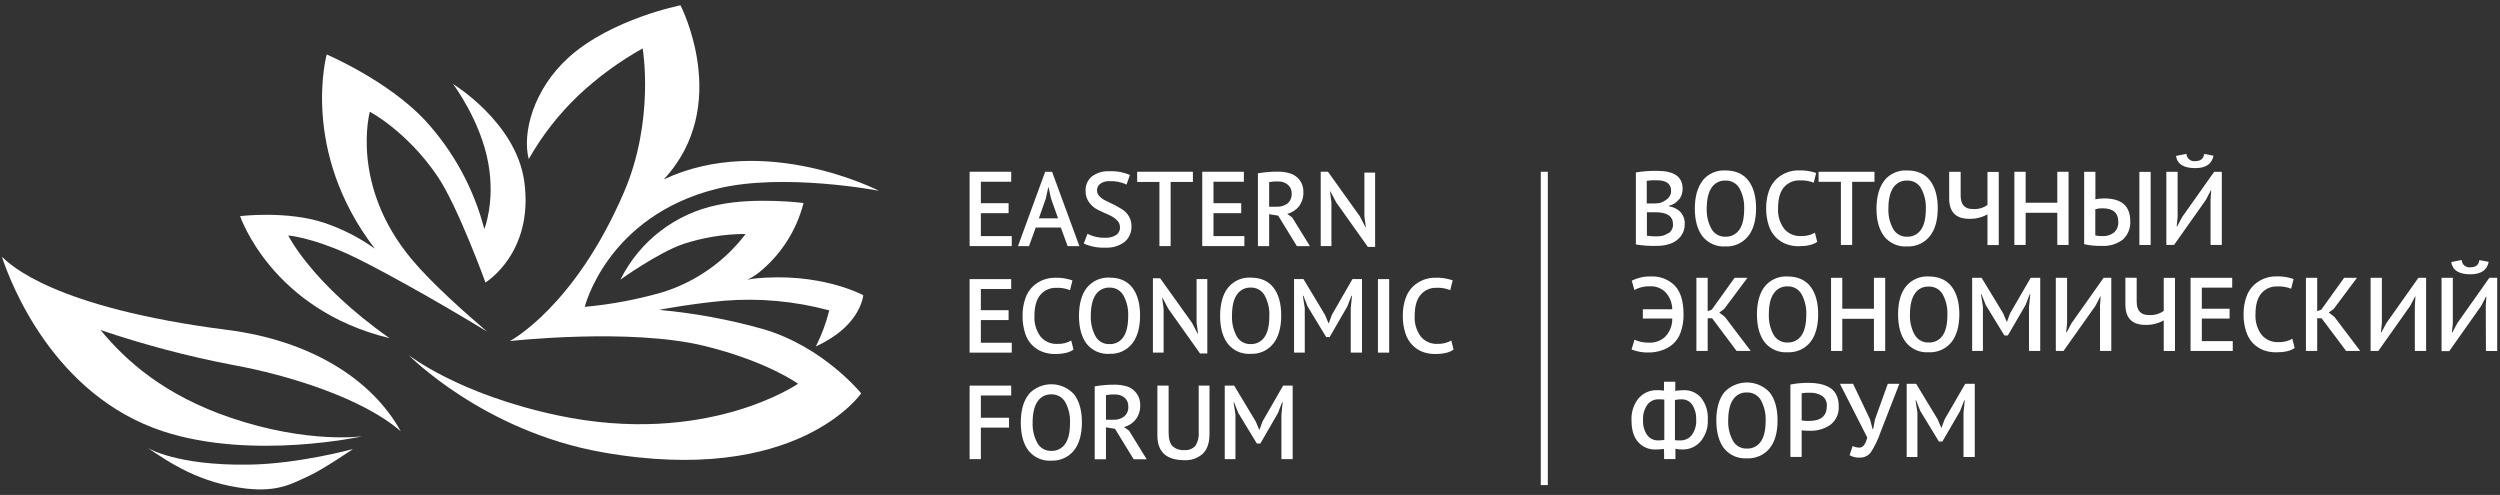
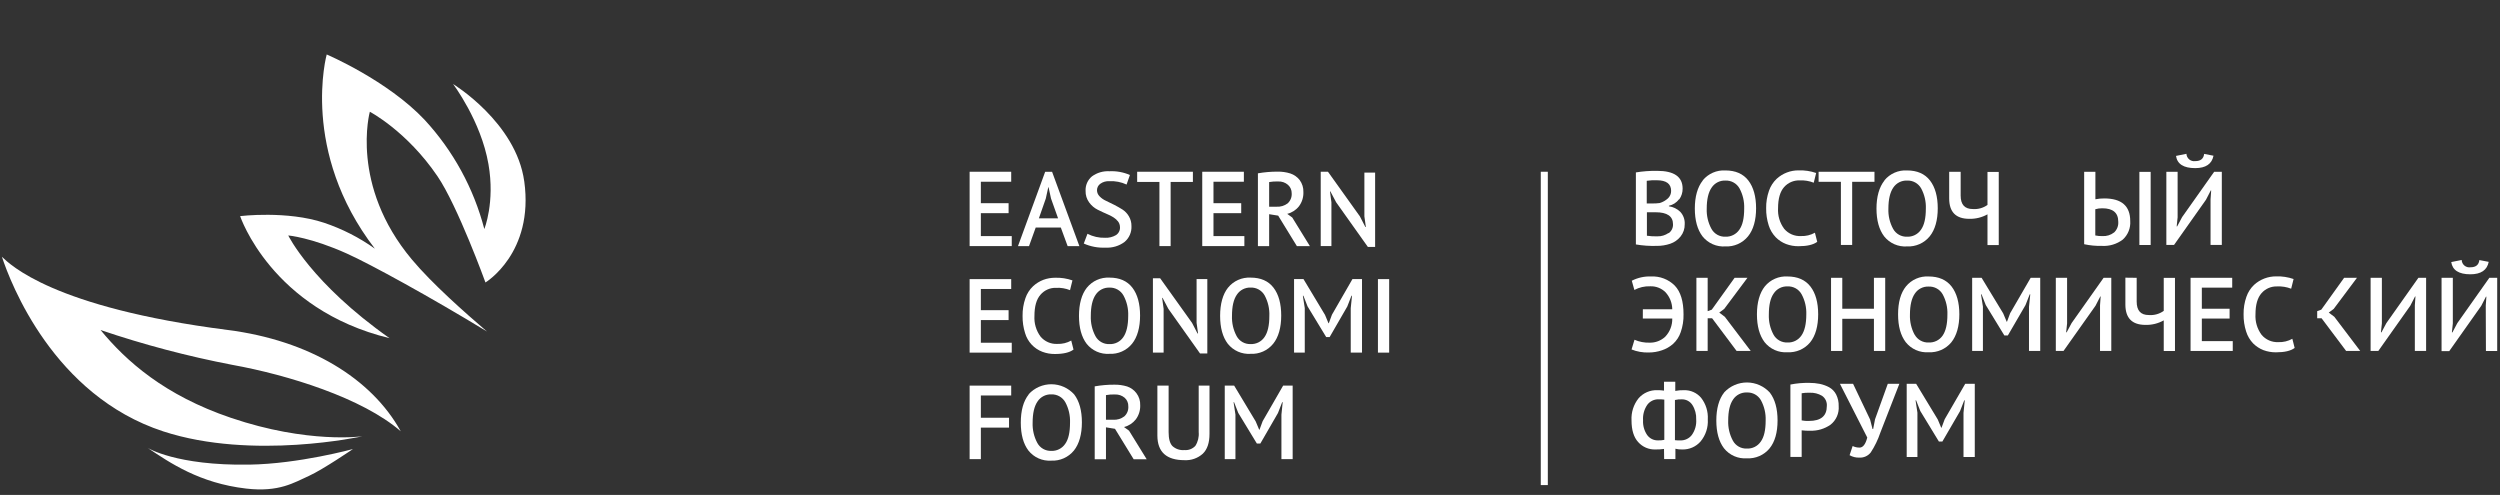
<svg xmlns="http://www.w3.org/2000/svg" width="298" height="59" viewBox="0 0 298 59" fill="none">
  <rect x="0" y="0" width="298" height="59" fill="#333333" stroke="none" />
  <path d="M184.5 20.472H183.66V57.822H184.5V20.472Z" fill="white" />
  <path d="M62.488 21.607C61.516 14.588 54.006 10.015 54.006 10.015C54.006 10.015 57.335 14.412 58.223 19.564C59.022 24.125 57.731 27.299 57.731 27.299C56.465 22.438 54.018 17.965 50.608 14.276C46.175 9.575 38.944 6.493 38.944 6.493C38.944 6.493 35.746 18.025 44.684 29.641C42.834 28.321 40.799 27.282 38.644 26.559C34.219 25.081 28.623 25.76 28.623 25.76C28.623 25.76 32.337 36.892 46.431 40.31C37.109 33.742 34.359 28.066 34.359 28.066C34.359 28.066 37.069 28.294 41.366 30.233C44.2 31.512 51.272 35.389 58.051 39.519C55.453 37.296 51.499 33.806 49.093 30.928C41.674 22.07 44.084 13.321 44.084 13.321C44.084 13.321 48.481 15.619 52.139 20.995C54.557 24.537 57.867 33.671 57.867 33.671C57.867 33.671 63.675 30.165 62.492 21.615" fill="white" />
-   <path d="M90.944 39.219C86.892 38.081 82.744 37.317 78.553 36.936C78.553 36.936 82.106 36.241 86.311 35.845C90.525 35.508 94.766 35.898 98.847 37C98.474 38.489 97.938 39.931 97.248 41.301C98.108 40.902 98.93 40.425 99.702 39.874C102.72 37.656 102.9 35.19 102.9 35.19C102.9 35.19 97.731 32.352 89.733 33.223C89.505 33.251 89.057 33.359 89.057 33.359C89.54 33.126 89.998 32.845 90.424 32.519C93.068 30.402 94.949 27.48 95.781 24.197C95.781 24.197 90.001 23.466 85.548 24.429C83.065 24.932 80.731 25.996 78.722 27.539C76.713 29.081 75.083 31.062 73.956 33.331C73.956 33.331 78.413 30.133 81.435 29.086C83.839 28.299 86.352 27.894 88.882 27.887C86.391 31.164 82.944 33.587 79.016 34.822C75.975 35.701 72.856 36.289 69.703 36.577C69.703 36.577 72.349 25.784 85.42 22.51C93.319 20.536 104.775 22.742 104.775 22.742C104.775 22.742 91.164 15.727 79.116 21.387C87.319 12.593 81.115 0.633 81.115 0.633C81.115 0.633 72.96 2.232 67.852 6.781C63.527 10.658 62.228 15.923 63.027 18.961C64.619 16.151 66.617 13.592 68.955 11.366C71.267 9.195 73.837 7.316 76.606 5.77C76.606 5.77 78.081 14.344 74.359 22.958C68.448 36.669 60.769 40.654 60.769 40.654C60.769 40.654 75.091 39.055 83.981 41.237C91.468 43.076 95.129 45.742 95.129 45.742C95.129 45.742 84.233 53.285 66.453 49.508C54.585 46.985 48.701 42.313 48.701 42.313C48.701 42.313 57.551 51.37 71.773 53.905C95.041 58.03 102.652 46.886 102.652 46.886C102.652 46.886 98.163 41.329 90.944 39.219Z" fill="white" />
  <path d="M29.71 55.384C35.618 55.296 42.074 53.525 42.074 53.525C42.074 53.525 38.504 55.963 36.834 56.723C35.051 57.522 33.28 58.694 29.343 58.238C23.794 57.594 20.257 55.172 17.595 53.385C17.595 53.385 20.98 55.524 29.71 55.384Z" fill="white" />
  <path d="M27.52 49.803C19.613 47.121 15.04 43.052 11.986 39.338C17.123 41.082 22.373 42.469 27.7 43.492C34.327 44.691 43.213 47.445 47.77 51.41C44.28 45.087 36.837 40.57 27.156 39.334C6.274 36.66 1.174 31.5 0.227 30.608C1.258 33.734 6.374 47.153 19.477 51.426C30.134 54.9 43.201 52.006 43.201 52.006C43.201 52.006 36.721 52.929 27.52 49.803Z" fill="white" />
  <path d="M115.579 20.472H120.536V21.663H116.918V24.221H120.224V25.409H116.918V28.143H120.6V29.334H115.579V20.472Z" fill="white" />
  <path d="M126.448 27.119H123.458L122.658 29.338H121.343L124.585 20.476H125.408L128.662 29.338H127.263L126.448 27.119ZM123.834 26.028H126.124L125.281 23.662L124.985 22.311H124.957L124.657 23.674L123.834 26.028Z" fill="white" />
  <path d="M133.083 26.18C132.774 25.923 132.428 25.714 132.056 25.561C131.656 25.389 131.257 25.205 130.857 25.005C130.449 24.802 130.096 24.503 129.83 24.134C129.539 23.737 129.388 23.254 129.402 22.762C129.384 22.433 129.443 22.105 129.575 21.803C129.707 21.501 129.908 21.234 130.161 21.024C130.764 20.585 131.5 20.369 132.244 20.412C133.082 20.371 133.917 20.524 134.686 20.86L134.287 21.999C133.647 21.696 132.942 21.559 132.236 21.599C131.853 21.573 131.473 21.68 131.161 21.903C131.037 21.991 130.935 22.107 130.866 22.242C130.796 22.377 130.76 22.527 130.761 22.678C130.764 22.951 130.875 23.211 131.069 23.402C131.286 23.626 131.543 23.806 131.828 23.934C132.124 24.073 132.456 24.233 132.816 24.417C133.175 24.601 133.503 24.789 133.807 24.981C134.117 25.185 134.376 25.459 134.562 25.78C134.77 26.131 134.876 26.532 134.87 26.94C134.889 27.299 134.825 27.658 134.681 27.989C134.538 28.319 134.319 28.611 134.043 28.842C133.394 29.325 132.596 29.564 131.788 29.518C130.895 29.562 130.003 29.395 129.186 29.03L129.626 27.867C130.274 28.201 130.996 28.365 131.724 28.343C132.181 28.367 132.634 28.256 133.027 28.023C133.183 27.921 133.309 27.779 133.392 27.613C133.476 27.447 133.514 27.261 133.503 27.076C133.503 26.907 133.465 26.741 133.392 26.589C133.318 26.438 133.212 26.305 133.079 26.2" fill="white" />
  <path d="M142.193 21.687H139.539V29.334H138.204V21.687H135.55V20.472H142.193V21.687Z" fill="white" />
  <path d="M143.308 20.472H148.269V21.663H144.647V24.221H147.953V25.409H144.647V28.143H148.329V29.334H143.308V20.472Z" fill="white" />
  <path d="M149.943 20.66C150.721 20.524 151.509 20.457 152.298 20.46C152.808 20.451 153.317 20.524 153.805 20.676C154.245 20.819 154.632 21.09 154.916 21.455C155.227 21.872 155.385 22.383 155.364 22.902C155.386 23.507 155.201 24.1 154.84 24.585C154.486 25.035 153.992 25.354 153.437 25.492L154.037 25.928L156.139 29.338H154.588L152.358 25.704L151.282 25.532V29.338H149.943V20.66ZM151.282 21.711V24.641H152.166C152.64 24.669 153.109 24.528 153.489 24.241C153.654 24.091 153.783 23.905 153.867 23.697C153.95 23.489 153.985 23.265 153.969 23.042C153.973 22.851 153.936 22.662 153.859 22.487C153.783 22.312 153.668 22.157 153.525 22.031C153.202 21.753 152.784 21.609 152.358 21.631C151.998 21.616 151.637 21.64 151.282 21.703" fill="white" />
  <path d="M159.269 24.113L158.581 22.814H158.533L158.705 24.113V29.334H157.43V20.472H158.294L162.099 25.792L162.751 27.055H162.81L162.635 25.792V20.572H163.914V29.434H163.05L159.269 24.113Z" fill="white" />
  <path d="M115.579 33.271H120.536V34.446H116.918V36.973H120.224V38.152H116.918V40.854H120.6V42.033H115.579V33.271Z" fill="white" />
  <path d="M127.963 41.669C127.494 42.021 126.752 42.197 125.736 42.197C125.229 42.202 124.724 42.112 124.249 41.933C123.758 41.747 123.317 41.449 122.959 41.063C122.602 40.678 122.339 40.215 122.191 39.711C121.981 39.045 121.879 38.35 121.891 37.652C121.879 36.934 121.994 36.219 122.231 35.542C122.413 35.002 122.725 34.515 123.138 34.123C123.496 33.791 123.914 33.531 124.369 33.355C124.815 33.191 125.286 33.107 125.76 33.107C126.465 33.083 127.169 33.19 127.835 33.423L127.547 34.586C127.016 34.373 126.444 34.279 125.872 34.31C125.523 34.3 125.176 34.369 124.856 34.511C124.536 34.653 124.253 34.864 124.026 35.13C123.546 35.673 123.306 36.517 123.306 37.652C123.251 38.534 123.507 39.407 124.03 40.118C124.272 40.409 124.579 40.639 124.926 40.791C125.273 40.943 125.65 41.013 126.028 40.994C126.609 41.018 127.185 40.88 127.691 40.594L127.963 41.669Z" fill="white" />
  <path d="M129.558 34.29C129.879 33.893 130.29 33.577 130.757 33.369C131.224 33.16 131.733 33.065 132.244 33.091C133.454 33.091 134.365 33.491 134.978 34.29C135.593 35.09 135.897 36.209 135.897 37.62C135.897 39.031 135.577 40.19 134.938 40.978C134.615 41.375 134.202 41.691 133.734 41.899C133.266 42.108 132.756 42.203 132.244 42.177C131.727 42.212 131.21 42.121 130.737 41.912C130.264 41.703 129.848 41.382 129.526 40.978C128.918 40.178 128.614 39.059 128.614 37.648C128.614 36.237 128.93 35.074 129.558 34.286V34.29ZM130.581 40.074C130.742 40.37 130.983 40.615 131.276 40.782C131.569 40.949 131.903 41.03 132.24 41.017C132.564 41.032 132.887 40.964 133.178 40.818C133.468 40.673 133.716 40.455 133.899 40.186C134.285 39.632 134.48 38.787 134.482 37.652C134.516 36.809 134.323 35.972 133.923 35.23C133.758 34.931 133.514 34.683 133.216 34.516C132.919 34.349 132.581 34.267 132.24 34.282C131.918 34.272 131.598 34.344 131.312 34.492C131.025 34.641 130.782 34.86 130.605 35.13C130.218 35.692 130.025 36.533 130.025 37.652C129.991 38.494 130.183 39.331 130.581 40.074Z" fill="white" />
  <path d="M139.267 36.812L138.579 35.509H138.527L138.703 36.812V42.029H137.428V33.167H138.288L142.093 38.487L142.745 39.751H142.809L142.633 38.487V33.267H143.912V42.133H143.044L139.267 36.812Z" fill="white" />
  <path d="M146.382 34.29C146.703 33.893 147.114 33.577 147.581 33.369C148.048 33.16 148.557 33.065 149.068 33.091C150.278 33.091 151.189 33.491 151.802 34.29C152.418 35.09 152.721 36.209 152.721 37.62C152.721 39.031 152.402 40.19 151.762 40.978C151.439 41.375 151.027 41.691 150.559 41.899C150.09 42.108 149.58 42.203 149.068 42.177C148.552 42.211 148.036 42.12 147.563 41.911C147.091 41.702 146.676 41.382 146.354 40.978C145.742 40.178 145.438 39.059 145.438 37.648C145.438 36.237 145.754 35.074 146.382 34.286V34.29ZM147.409 40.07C147.571 40.366 147.812 40.611 148.105 40.778C148.398 40.944 148.731 41.026 149.068 41.014C149.392 41.028 149.715 40.959 150.006 40.814C150.296 40.668 150.544 40.451 150.727 40.182C151.116 39.628 151.309 38.783 151.306 37.648C151.341 36.805 151.149 35.969 150.751 35.225C150.586 34.926 150.342 34.679 150.044 34.512C149.747 34.344 149.409 34.264 149.068 34.278C148.746 34.268 148.426 34.34 148.14 34.488C147.854 34.637 147.61 34.856 147.433 35.126C147.044 35.688 146.851 36.529 146.853 37.648C146.819 38.49 147.011 39.327 147.409 40.07Z" fill="white" />
  <path d="M161.008 36.736L161.16 35.249H161.096L160.596 36.536L158.493 40.178H158.082L155.863 36.524L155.364 35.249H155.3L155.528 36.724V42.029H154.252V33.267H155.376L157.942 37.536L158.354 38.527H158.394L158.769 37.512L161.212 33.267H162.351V42.029H161.008V36.736Z" fill="white" />
  <path d="M165.589 33.271H164.25V42.033H165.589V33.271Z" fill="white" />
-   <path d="M173.264 41.669C172.796 42.021 172.065 42.197 171.037 42.197C170.531 42.201 170.028 42.112 169.554 41.933C169.103 41.753 168.695 41.48 168.355 41.133C167.967 40.73 167.68 40.241 167.516 39.706C167.305 39.041 167.204 38.346 167.216 37.648C167.202 36.93 167.316 36.215 167.552 35.537C167.738 34.999 168.049 34.513 168.459 34.118C168.819 33.788 169.238 33.527 169.694 33.351C170.139 33.185 170.611 33.102 171.085 33.103C171.79 33.079 172.494 33.186 173.16 33.419L172.872 34.582C172.34 34.37 171.769 34.276 171.197 34.306C170.848 34.296 170.5 34.364 170.181 34.506C169.861 34.648 169.578 34.86 169.35 35.125C168.871 35.669 168.631 36.512 168.631 37.648C168.575 38.529 168.831 39.402 169.354 40.114C169.594 40.403 169.898 40.632 170.241 40.783C170.584 40.935 170.958 41.006 171.333 40.989C171.914 41.014 172.49 40.875 172.996 40.59L173.264 41.669Z" fill="white" />
  <path d="M115.579 45.966H120.536V47.141H116.918V49.796H120.276V50.971H116.918V54.728H115.579V45.966Z" fill="white" />
  <path d="M122.623 46.985C122.968 46.61 123.388 46.31 123.856 46.106C124.324 45.903 124.829 45.799 125.34 45.802C125.85 45.805 126.354 45.915 126.82 46.124C127.285 46.333 127.702 46.638 128.043 47.017C128.654 47.817 128.962 48.936 128.962 50.347C128.962 51.758 128.642 52.921 128.007 53.709C127.682 54.106 127.269 54.421 126.8 54.629C126.332 54.837 125.821 54.933 125.309 54.908C124.792 54.943 124.275 54.852 123.802 54.643C123.328 54.434 122.913 54.114 122.591 53.709C121.983 52.909 121.679 51.8 121.679 50.379C121.679 48.928 121.991 47.809 122.623 47.017V46.985ZM123.65 52.801C123.811 53.097 124.052 53.343 124.345 53.509C124.638 53.676 124.972 53.758 125.309 53.745C125.633 53.759 125.956 53.691 126.246 53.545C126.537 53.4 126.785 53.182 126.968 52.913C127.367 52.362 127.547 51.514 127.547 50.379C127.581 49.536 127.39 48.7 126.992 47.957C126.827 47.658 126.582 47.411 126.285 47.244C125.988 47.076 125.65 46.995 125.309 47.009C124.986 46.998 124.666 47.07 124.38 47.219C124.094 47.367 123.85 47.587 123.674 47.857C123.285 48.419 123.09 49.26 123.09 50.379C123.057 51.222 123.25 52.058 123.65 52.801Z" fill="white" />
  <path d="M130.489 46.054C131.266 45.916 132.054 45.849 132.843 45.854C133.355 45.847 133.864 45.918 134.354 46.066C134.795 46.215 135.181 46.494 135.461 46.865C135.774 47.281 135.934 47.792 135.913 48.312C135.933 48.917 135.747 49.511 135.385 49.995C135.031 50.445 134.538 50.764 133.982 50.903L134.582 51.338L136.685 54.744H135.134L132.907 51.114L131.832 50.939V54.744H130.489V46.054ZM131.832 47.105V50.035H132.695C133.168 50.063 133.636 49.921 134.014 49.636C134.181 49.486 134.311 49.3 134.394 49.092C134.477 48.884 134.511 48.66 134.494 48.436C134.501 48.246 134.467 48.057 134.394 47.882C134.321 47.707 134.21 47.549 134.07 47.421C133.747 47.145 133.332 47.002 132.907 47.021C132.547 47.004 132.186 47.03 131.832 47.097" fill="white" />
  <path d="M142.885 45.966H144.172V51.722C144.172 52.785 143.908 53.569 143.372 54.085C143.075 54.351 142.728 54.556 142.352 54.688C141.975 54.82 141.576 54.875 141.178 54.852C139.046 54.852 137.973 53.881 137.96 51.938V45.966H139.299V51.51C139.299 52.31 139.451 52.849 139.751 53.169C139.943 53.343 140.168 53.476 140.414 53.559C140.66 53.641 140.92 53.672 141.178 53.649C141.419 53.67 141.662 53.636 141.889 53.55C142.115 53.463 142.319 53.326 142.485 53.149C142.797 52.663 142.937 52.086 142.885 51.51V45.966Z" fill="white" />
  <path d="M152.746 49.432L152.897 47.945H152.834L152.334 49.232L150.231 52.873H149.82L147.601 49.22L147.101 47.945H147.042L147.265 49.42V54.728H145.99V45.966H147.113L149.68 50.235L150.095 51.223H150.131L150.507 50.207L152.95 45.966H154.085V54.728H152.746V49.432Z" fill="white" />
  <path d="M200.133 23.762C199.838 24.152 199.413 24.423 198.934 24.525V24.589C199.444 24.66 199.919 24.891 200.289 25.249C200.473 25.447 200.614 25.681 200.705 25.936C200.796 26.191 200.834 26.462 200.817 26.732C200.829 27.262 200.654 27.781 200.321 28.195C200.002 28.592 199.576 28.89 199.094 29.054C198.579 29.228 198.038 29.314 197.495 29.31C196.658 29.336 195.822 29.279 194.997 29.138V20.552C195.832 20.416 196.677 20.354 197.523 20.364C199.553 20.364 200.569 21.07 200.569 22.483C200.576 22.941 200.436 23.389 200.169 23.762H200.133ZM196.927 24.253C197.233 24.26 197.539 24.242 197.843 24.201C198.207 24.091 198.542 23.9 198.822 23.642C198.942 23.528 199.037 23.391 199.102 23.239C199.167 23.087 199.199 22.924 199.198 22.758C199.198 21.911 198.626 21.487 197.491 21.487C197.09 21.471 196.689 21.493 196.292 21.551V24.253H196.927ZM198.89 27.807C199.063 27.688 199.202 27.526 199.295 27.338C199.388 27.15 199.432 26.941 199.422 26.732C199.422 25.776 198.73 25.301 197.339 25.301H196.312V28.099C196.727 28.162 197.147 28.186 197.567 28.171C198.039 28.183 198.503 28.043 198.89 27.771" fill="white" />
  <path d="M202.971 21.491C203.296 21.098 203.71 20.786 204.178 20.582C204.646 20.378 205.155 20.287 205.665 20.316C206.864 20.316 207.787 20.715 208.403 21.515C209.019 22.314 209.326 23.433 209.326 24.828C209.326 26.224 209.007 27.391 208.363 28.174C208.039 28.572 207.626 28.887 207.157 29.095C206.688 29.304 206.177 29.399 205.665 29.373C205.147 29.41 204.629 29.32 204.154 29.11C203.679 28.902 203.262 28.58 202.939 28.174C202.331 27.375 202.023 26.264 202.023 24.86C202.023 23.457 202.339 22.302 202.971 21.515V21.491ZM204.002 27.271C204.163 27.568 204.405 27.814 204.699 27.98C204.992 28.147 205.327 28.228 205.665 28.214C205.989 28.228 206.311 28.16 206.601 28.015C206.892 27.87 207.14 27.654 207.324 27.387C207.724 26.831 207.907 25.992 207.907 24.86C207.94 24.026 207.748 23.198 207.352 22.462C207.186 22.164 206.94 21.919 206.642 21.753C206.344 21.587 206.006 21.507 205.665 21.523C205.343 21.51 205.022 21.58 204.735 21.727C204.448 21.875 204.204 22.093 204.026 22.362C203.637 22.927 203.442 23.764 203.442 24.872C203.409 25.708 203.603 26.537 204.002 27.271Z" fill="white" />
  <path d="M216.614 28.826C216.145 29.175 215.401 29.349 214.383 29.349C213.875 29.355 213.371 29.265 212.896 29.086C212.436 28.909 212.019 28.637 211.673 28.286C211.286 27.885 210.997 27.399 210.83 26.867C210.62 26.208 210.517 25.52 210.526 24.829C210.514 24.114 210.629 23.404 210.866 22.73C211.051 22.192 211.364 21.707 211.777 21.315C212.493 20.659 213.432 20.299 214.403 20.308C215.11 20.285 215.816 20.39 216.486 20.62L216.198 21.779C215.663 21.567 215.089 21.473 214.515 21.503C214.167 21.491 213.82 21.557 213.5 21.695C213.18 21.833 212.895 22.041 212.664 22.302C212.185 22.846 211.945 23.685 211.945 24.813C211.89 25.692 212.147 26.563 212.672 27.271C212.916 27.56 213.223 27.789 213.57 27.94C213.916 28.09 214.293 28.158 214.671 28.138C215.253 28.162 215.83 28.024 216.338 27.739L216.614 28.826Z" fill="white" />
  <path d="M223.437 21.671H220.779V29.198H219.435V21.671H216.777V20.476H223.437V21.671Z" fill="white" />
  <path d="M224.628 21.491C224.953 21.098 225.366 20.787 225.833 20.583C226.3 20.379 226.809 20.287 227.318 20.316C228.517 20.316 229.441 20.716 230.056 21.515C230.672 22.315 230.98 23.426 230.98 24.829C230.98 26.232 230.66 27.391 230.02 28.174C229.695 28.572 229.281 28.887 228.812 29.095C228.343 29.303 227.831 29.399 227.318 29.374C226.801 29.41 226.282 29.32 225.807 29.111C225.332 28.902 224.915 28.581 224.592 28.174C223.985 27.375 223.677 26.264 223.677 24.861C223.677 23.458 223.997 22.303 224.628 21.515V21.491ZM225.655 27.271C225.817 27.568 226.058 27.813 226.352 27.98C226.646 28.147 226.981 28.228 227.318 28.215C227.642 28.229 227.965 28.161 228.255 28.016C228.545 27.871 228.794 27.655 228.977 27.387C229.377 26.831 229.561 25.992 229.561 24.861C229.593 24.026 229.401 23.198 229.005 22.462C228.839 22.164 228.594 21.918 228.296 21.752C227.997 21.586 227.659 21.507 227.318 21.523C226.996 21.51 226.676 21.581 226.389 21.728C226.102 21.875 225.857 22.093 225.679 22.363C225.293 22.927 225.098 23.764 225.096 24.873C225.063 25.708 225.256 26.537 225.655 27.271Z" fill="white" />
  <path d="M233.71 20.48V23.318C233.71 24.384 234.191 24.917 235.153 24.917C235.777 24.965 236.398 24.793 236.908 24.429V20.496H238.251V29.214H236.908V25.548C236.247 25.918 235.498 26.103 234.741 26.084C233.142 26.084 232.343 25.274 232.343 23.653V20.48H233.71Z" fill="white" />
-   <path d="M245.23 25.361H241.457V29.198H240.114V20.476H241.457V24.165H245.23V20.476H246.573V29.198H245.23V25.361Z" fill="white" />
  <path d="M248.432 20.48H249.771V23.753C250.118 23.685 250.472 23.651 250.826 23.653C252.891 23.653 253.924 24.552 253.924 26.348C253.953 26.76 253.888 27.174 253.733 27.558C253.579 27.941 253.339 28.285 253.032 28.562C252.317 29.101 251.432 29.366 250.538 29.31C249.831 29.327 249.123 29.26 248.432 29.11V20.48ZM252.001 27.711C252.174 27.547 252.308 27.347 252.394 27.125C252.48 26.903 252.515 26.665 252.497 26.427C252.497 25.362 251.865 24.829 250.602 24.829C250.317 24.821 250.032 24.859 249.759 24.941V28.066C250.044 28.126 250.335 28.151 250.626 28.142C251.117 28.169 251.601 28.017 251.989 27.715L252.001 27.711ZM255.015 20.484H256.358V29.202H255.015V20.484Z" fill="white" />
  <path d="M263.497 23.765L263.573 22.706H263.521L262.958 23.801L259.144 29.198H258.229V20.48H259.572V25.908L259.46 26.983H259.52L260.112 25.872L263.925 20.48H264.84V29.198H263.497V23.765ZM260.623 18.333C260.629 18.462 260.661 18.589 260.718 18.704C260.776 18.82 260.857 18.922 260.957 19.004C261.056 19.087 261.172 19.147 261.296 19.181C261.421 19.216 261.551 19.224 261.679 19.205C262.314 19.205 262.666 18.921 262.734 18.345L263.849 18.561C263.657 19.547 262.93 20.04 261.667 20.04C260.286 20.04 259.524 19.555 259.38 18.585L260.623 18.333Z" fill="white" />
  <path d="M195.828 36.864H199.334C199.324 36.115 199.039 35.395 198.534 34.842C198.295 34.602 198.009 34.415 197.694 34.292C197.379 34.169 197.041 34.112 196.703 34.126C196.047 34.102 195.396 34.252 194.817 34.562L194.509 33.463C195.218 33.1 196.008 32.925 196.803 32.955C197.324 32.928 197.845 33.012 198.332 33.199C198.818 33.386 199.261 33.673 199.629 34.042C200.33 34.77 200.679 35.914 200.677 37.476C200.692 38.194 200.58 38.908 200.345 39.586C200.163 40.129 199.845 40.617 199.422 41.001C199.039 41.337 198.593 41.593 198.11 41.753C197.604 41.928 197.072 42.017 196.536 42.017C195.833 42.04 195.134 41.917 194.481 41.657L194.833 40.498C195.402 40.747 196.019 40.865 196.639 40.846C197.326 40.861 197.992 40.607 198.494 40.138C199.051 39.554 199.353 38.774 199.334 37.968H195.824L195.828 36.864Z" fill="white" />
  <path d="M204.082 37.936H203.554V41.833H202.211V33.115H203.554V37.089L204.042 36.913L206.764 33.115H208.295L205.525 36.825L204.934 37.261L205.597 37.76L208.687 41.833H207.004L204.082 37.936Z" fill="white" />
  <path d="M210.374 34.13C210.699 33.737 211.111 33.425 211.579 33.221C212.046 33.017 212.555 32.926 213.064 32.955C214.263 32.955 215.191 33.355 215.806 34.154C216.422 34.954 216.726 36.065 216.726 37.468C216.726 38.871 216.41 40.026 215.766 40.814C215.438 41.206 215.023 41.517 214.554 41.721C214.085 41.925 213.575 42.017 213.064 41.989C212.547 42.025 212.029 41.934 211.555 41.725C211.081 41.516 210.665 41.195 210.342 40.79C209.735 39.99 209.427 38.879 209.427 37.476C209.427 36.073 209.743 34.914 210.374 34.13ZM211.401 39.886C211.564 40.182 211.806 40.426 212.099 40.592C212.393 40.758 212.727 40.839 213.064 40.826C213.389 40.841 213.712 40.772 214.003 40.628C214.294 40.483 214.543 40.266 214.727 39.998C215.116 39.447 215.311 38.606 215.311 37.476C215.342 36.641 215.149 35.813 214.751 35.078C214.585 34.779 214.34 34.533 214.042 34.367C213.744 34.202 213.405 34.122 213.064 34.138C212.743 34.126 212.423 34.196 212.137 34.343C211.85 34.49 211.607 34.709 211.429 34.978C211.03 35.537 210.846 36.373 210.846 37.488C210.813 38.323 211.005 39.151 211.401 39.886Z" fill="white" />
  <path d="M223.373 38H219.6V41.833H218.261V33.115H219.6V36.801H223.373V33.115H224.716V41.833H223.373V38Z" fill="white" />
  <path d="M227.198 34.13C227.523 33.737 227.936 33.425 228.403 33.221C228.87 33.017 229.379 32.926 229.888 32.955C231.088 32.955 232.015 33.355 232.631 34.154C233.246 34.954 233.554 36.065 233.554 37.468C233.554 38.871 233.23 40.026 232.591 40.814C232.263 41.206 231.848 41.517 231.379 41.721C230.91 41.925 230.399 42.017 229.888 41.989C229.372 42.025 228.854 41.934 228.379 41.725C227.905 41.516 227.489 41.195 227.166 40.79C226.556 39.99 226.251 38.886 226.251 37.476C226.251 36.029 226.563 34.914 227.198 34.13ZM228.226 39.886C228.388 40.182 228.629 40.427 228.923 40.593C229.217 40.759 229.551 40.84 229.888 40.826C230.211 40.842 230.533 40.777 230.824 40.636C231.115 40.495 231.365 40.282 231.551 40.018C231.94 39.467 232.134 38.626 232.131 37.496C232.163 36.661 231.971 35.833 231.575 35.098C231.41 34.799 231.164 34.553 230.866 34.388C230.568 34.221 230.229 34.142 229.888 34.158C229.566 34.145 229.246 34.216 228.959 34.363C228.672 34.51 228.427 34.729 228.25 34.998C227.861 35.557 227.666 36.394 227.666 37.508C227.635 38.343 227.828 39.171 228.226 39.906" fill="white" />
  <path d="M241.856 36.565L242.008 35.082H241.944L241.441 36.365L239.334 39.991H238.922L236.7 36.353L236.2 35.082H236.136L236.364 36.553V41.833H235.081V33.115H236.208L238.783 37.36L239.198 38.348H239.234L239.61 37.336L242.056 33.115H243.195V41.833H241.856V36.565Z" fill="white" />
  <path d="M250.323 36.401L250.399 35.342H250.351L249.787 36.441L245.97 41.833H245.054V33.115H246.397V38.548L246.285 39.615H246.345L246.937 38.508L250.75 33.115H251.666V41.833H250.323V36.401Z" fill="white" />
  <path d="M254.692 33.115V35.953C254.692 37.02 255.171 37.552 256.135 37.552C256.769 37.603 257.401 37.427 257.918 37.056V33.119H259.257V41.841H257.918V38.188C257.255 38.56 256.503 38.747 255.743 38.727C254.144 38.727 253.345 37.917 253.345 36.297V33.099L254.692 33.115Z" fill="white" />
  <path d="M261.115 33.115H266.08V34.286H262.458V36.801H265.768V37.972H262.458V40.662H266.144V41.833H261.115V33.115Z" fill="white" />
  <path d="M273.523 41.474C273.055 41.825 272.324 41.997 271.288 41.997C270.781 42.001 270.277 41.913 269.801 41.737C269.343 41.557 268.927 41.285 268.578 40.938C268.191 40.536 267.903 40.048 267.739 39.515C267.527 38.854 267.425 38.162 267.435 37.468C267.422 36.754 267.537 36.043 267.775 35.37C267.96 34.831 268.273 34.346 268.686 33.955C269.046 33.626 269.465 33.368 269.921 33.195C270.366 33.027 270.837 32.942 271.312 32.943C272.02 32.921 272.726 33.028 273.395 33.259L273.107 34.414C272.573 34.206 272.001 34.113 271.428 34.142C271.08 34.13 270.733 34.196 270.413 34.334C270.093 34.472 269.808 34.68 269.578 34.942C269.094 35.49 268.854 36.325 268.854 37.456C268.8 38.334 269.058 39.204 269.582 39.91C269.825 40.2 270.132 40.429 270.479 40.58C270.825 40.731 271.202 40.8 271.58 40.782C272.162 40.806 272.739 40.668 273.247 40.382L273.523 41.474Z" fill="white" />
-   <path d="M276.732 37.936H276.209V41.833H274.866V33.115H276.209V37.089L276.696 36.913L279.419 33.115H280.95L278.175 36.825L277.588 37.261L278.251 37.76L281.337 41.833H279.658L276.732 37.936Z" fill="white" />
+   <path d="M276.732 37.936H276.209V41.833H274.866H276.209V37.089L276.696 36.913L279.419 33.115H280.95L278.175 36.825L277.588 37.261L278.251 37.76L281.337 41.833H279.658L276.732 37.936Z" fill="white" />
  <path d="M287.849 36.401L287.924 35.342H287.873L287.309 36.441L283.495 41.833H282.576V33.115H283.919V38.548L283.807 39.615H283.871L284.459 38.508L288.272 33.115H289.192V41.833H287.849V36.401Z" fill="white" />
  <path d="M296.303 36.421L296.379 35.362H296.327L295.763 36.457L291.95 41.853H291.034V33.115H292.377V38.548L292.265 39.619H292.329L292.917 38.512L296.73 33.115H297.666V41.837H296.323L296.303 36.421ZM293.433 30.989C293.437 31.118 293.469 31.244 293.526 31.36C293.583 31.475 293.664 31.578 293.763 31.66C293.862 31.742 293.978 31.802 294.102 31.837C294.226 31.872 294.356 31.88 294.484 31.86C295.123 31.86 295.471 31.572 295.539 31.001L296.654 31.213C296.462 32.199 295.735 32.693 294.472 32.696C293.093 32.696 292.329 32.208 292.189 31.237L293.433 30.989Z" fill="white" />
  <path d="M198.35 53.513C198.009 53.562 197.664 53.584 197.319 53.577C196.935 53.589 196.553 53.517 196.2 53.366C195.847 53.215 195.532 52.988 195.276 52.702C194.743 52.123 194.477 51.26 194.477 50.111C194.424 49.16 194.723 48.222 195.316 47.477C195.593 47.159 195.937 46.907 196.324 46.74C196.71 46.572 197.13 46.494 197.551 46.51C197.818 46.504 198.086 46.521 198.35 46.562V45.502H199.693V46.598C200.035 46.53 200.384 46.501 200.732 46.51C201.119 46.498 201.502 46.574 201.855 46.731C202.208 46.888 202.521 47.123 202.771 47.417C203.341 48.148 203.625 49.062 203.57 49.987C203.629 50.947 203.319 51.892 202.703 52.63C202.433 52.936 202.099 53.18 201.725 53.343C201.351 53.507 200.945 53.587 200.537 53.577C200.258 53.586 199.979 53.557 199.709 53.489V54.72H198.366L198.35 53.513ZM198.386 52.43V47.633C198.157 47.606 197.926 47.594 197.695 47.597C197.439 47.592 197.185 47.647 196.954 47.758C196.724 47.869 196.523 48.033 196.367 48.237C195.989 48.781 195.807 49.438 195.852 50.099C195.819 50.719 195.988 51.332 196.335 51.846C196.481 52.051 196.674 52.217 196.899 52.33C197.123 52.443 197.371 52.499 197.623 52.494C197.879 52.505 198.135 52.484 198.386 52.43ZM199.653 47.673V52.47C199.873 52.495 200.095 52.505 200.317 52.498C200.575 52.503 200.831 52.447 201.064 52.336C201.297 52.225 201.501 52.062 201.66 51.858C202.047 51.321 202.234 50.664 202.187 50.003C202.216 49.389 202.054 48.78 201.724 48.261C201.588 48.053 201.401 47.883 201.182 47.768C200.962 47.653 200.717 47.595 200.469 47.601C200.2 47.59 199.931 47.616 199.669 47.677" fill="white" />
  <path d="M205.529 46.766C205.878 46.392 206.3 46.095 206.769 45.893C207.238 45.691 207.744 45.588 208.254 45.591C208.765 45.594 209.27 45.703 209.736 45.91C210.203 46.118 210.621 46.42 210.966 46.798C211.576 47.597 211.882 48.702 211.885 50.111C211.885 51.558 211.565 52.674 210.926 53.457C210.598 53.85 210.183 54.161 209.714 54.365C209.245 54.569 208.734 54.661 208.223 54.632C207.706 54.669 207.187 54.578 206.712 54.37C206.237 54.16 205.82 53.839 205.497 53.433C204.89 52.634 204.586 51.522 204.586 50.119C204.586 48.716 204.898 47.561 205.529 46.774V46.766ZM206.561 52.53C206.722 52.826 206.963 53.072 207.257 53.238C207.551 53.404 207.886 53.484 208.223 53.469C208.548 53.485 208.87 53.417 209.161 53.272C209.451 53.127 209.7 52.91 209.882 52.642C210.282 52.09 210.466 51.251 210.466 50.119C210.498 49.285 210.306 48.456 209.91 47.721C209.744 47.423 209.498 47.178 209.2 47.012C208.902 46.846 208.564 46.767 208.223 46.782C207.901 46.769 207.581 46.84 207.294 46.987C207.007 47.134 206.763 47.352 206.585 47.621C206.195 48.183 206.001 49.02 206.001 50.131C205.97 50.967 206.163 51.795 206.561 52.53Z" fill="white" />
  <path d="M213.416 45.838C214.159 45.69 214.917 45.623 215.674 45.639C216.093 45.637 216.511 45.677 216.922 45.758C217.307 45.84 217.68 45.974 218.029 46.158C218.388 46.357 218.68 46.657 218.868 47.022C219.083 47.453 219.188 47.931 219.172 48.413C219.204 48.833 219.131 49.256 218.961 49.642C218.791 50.028 218.529 50.366 218.197 50.627C217.488 51.121 216.638 51.372 215.774 51.343C215.435 51.353 215.096 51.337 214.759 51.295V54.468H213.416V45.838ZM214.759 46.874V50.111C215.047 50.169 215.341 50.191 215.635 50.175C217.05 50.175 217.757 49.585 217.757 48.405C217.779 48.167 217.737 47.929 217.635 47.713C217.534 47.497 217.378 47.313 217.181 47.177C216.74 46.918 216.234 46.791 215.722 46.814C215.395 46.801 215.067 46.823 214.743 46.878" fill="white" />
  <path d="M222.917 50.011L223.205 51.135H223.281L223.505 49.975L225.024 45.75H226.403L224.133 51.582C223.854 52.411 223.472 53.201 222.993 53.933C222.833 54.136 222.626 54.298 222.391 54.405C222.155 54.512 221.897 54.561 221.638 54.548C221.23 54.563 220.826 54.464 220.471 54.26L220.835 53.165C221.092 53.293 221.375 53.357 221.662 53.353C222.062 53.353 222.378 52.953 222.578 52.154L219.32 45.75H220.887L222.917 50.011Z" fill="white" />
  <path d="M234.05 49.2L234.202 47.717H234.138L233.638 49.004L231.531 52.63H231.116L228.897 48.988L228.398 47.717H228.334L228.557 49.188V54.472H227.278V45.75H228.406L230.98 49.999L231.392 50.983H231.431L231.807 49.975L234.254 45.75H235.393V54.472H234.05V49.2Z" fill="white" />
</svg>